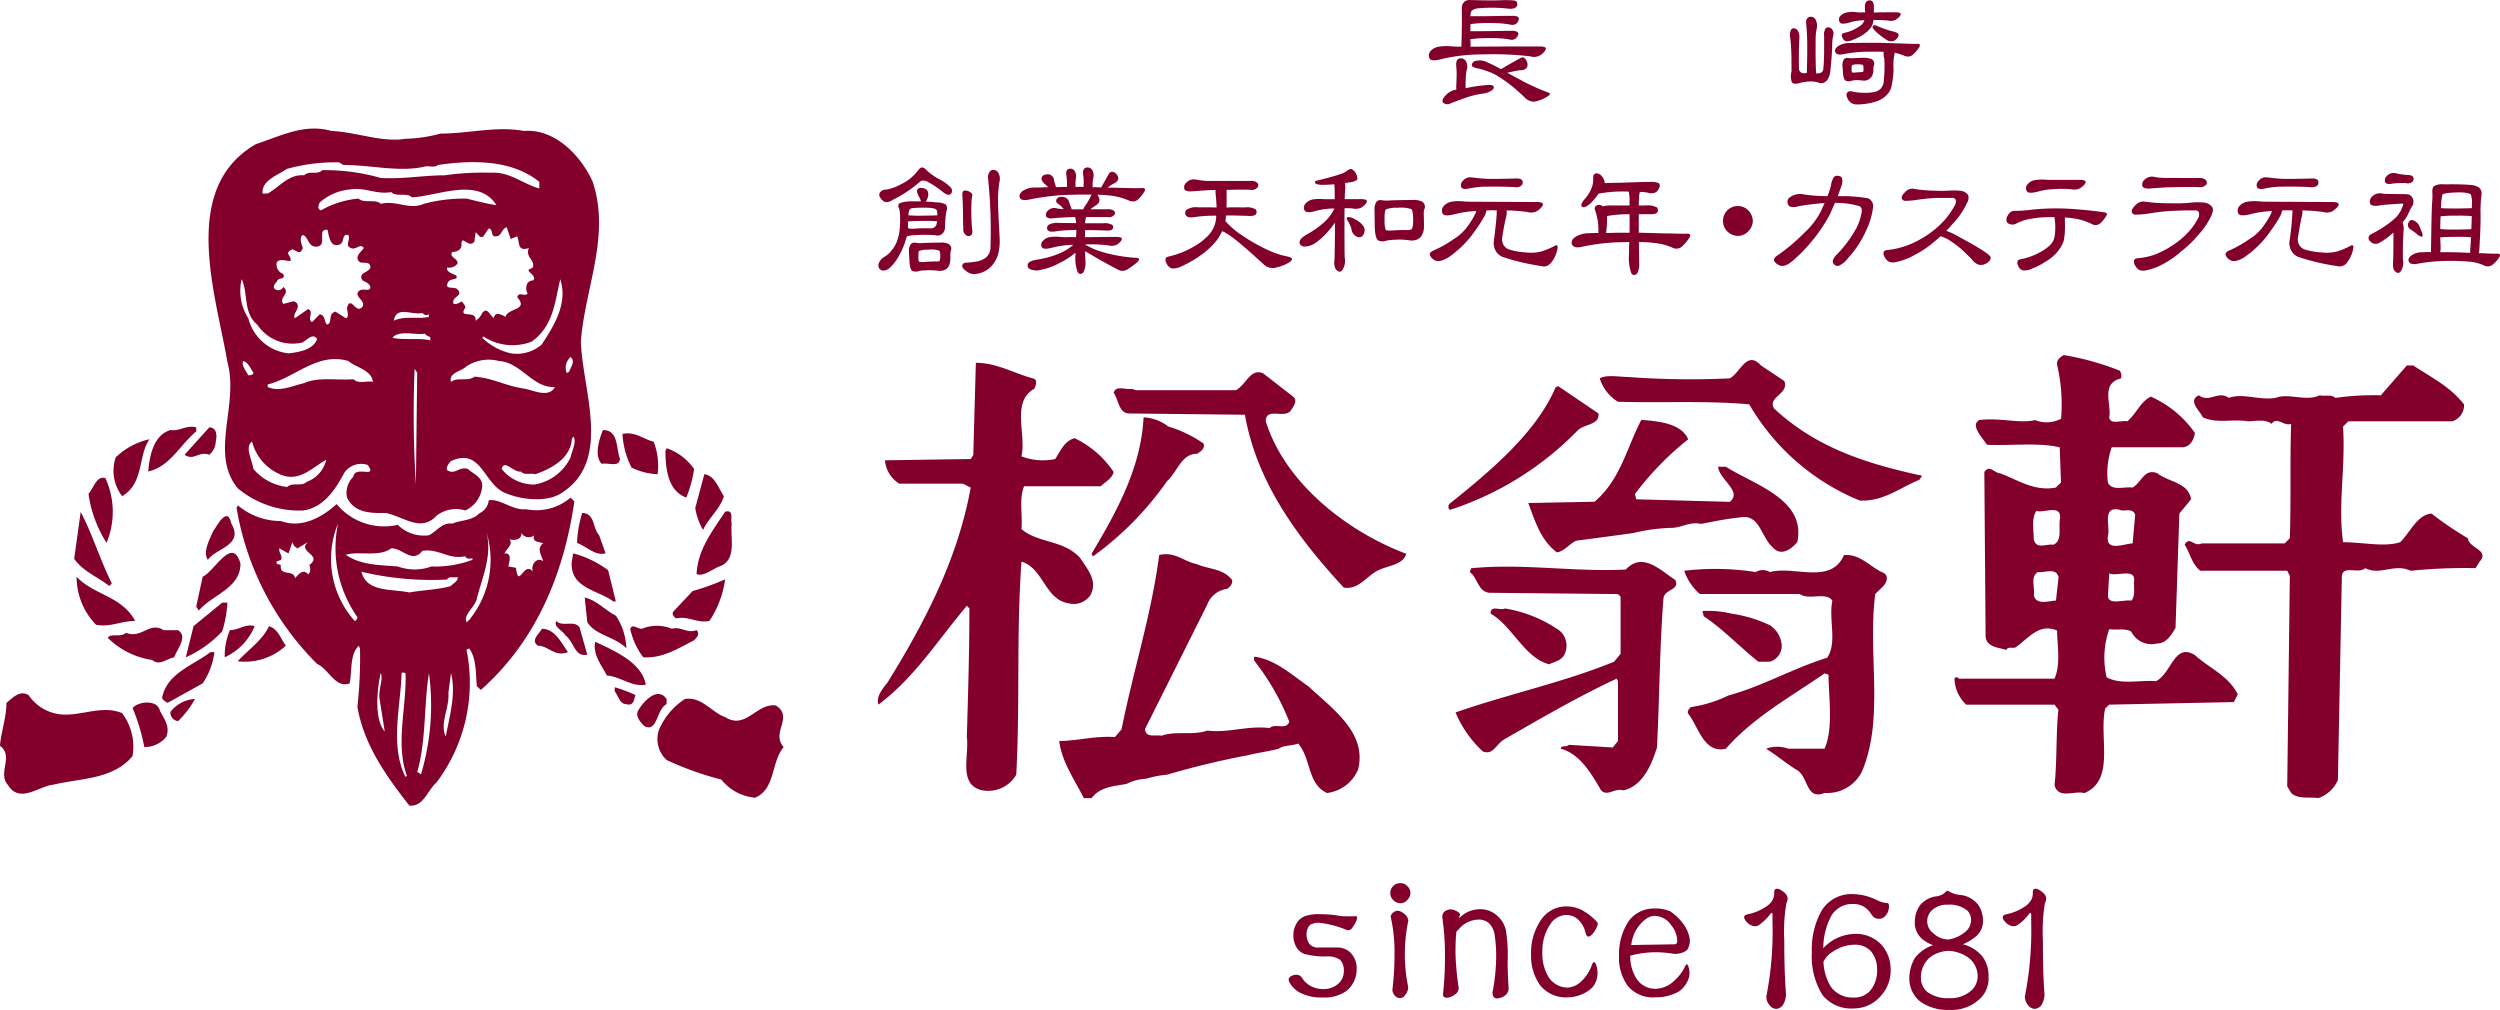
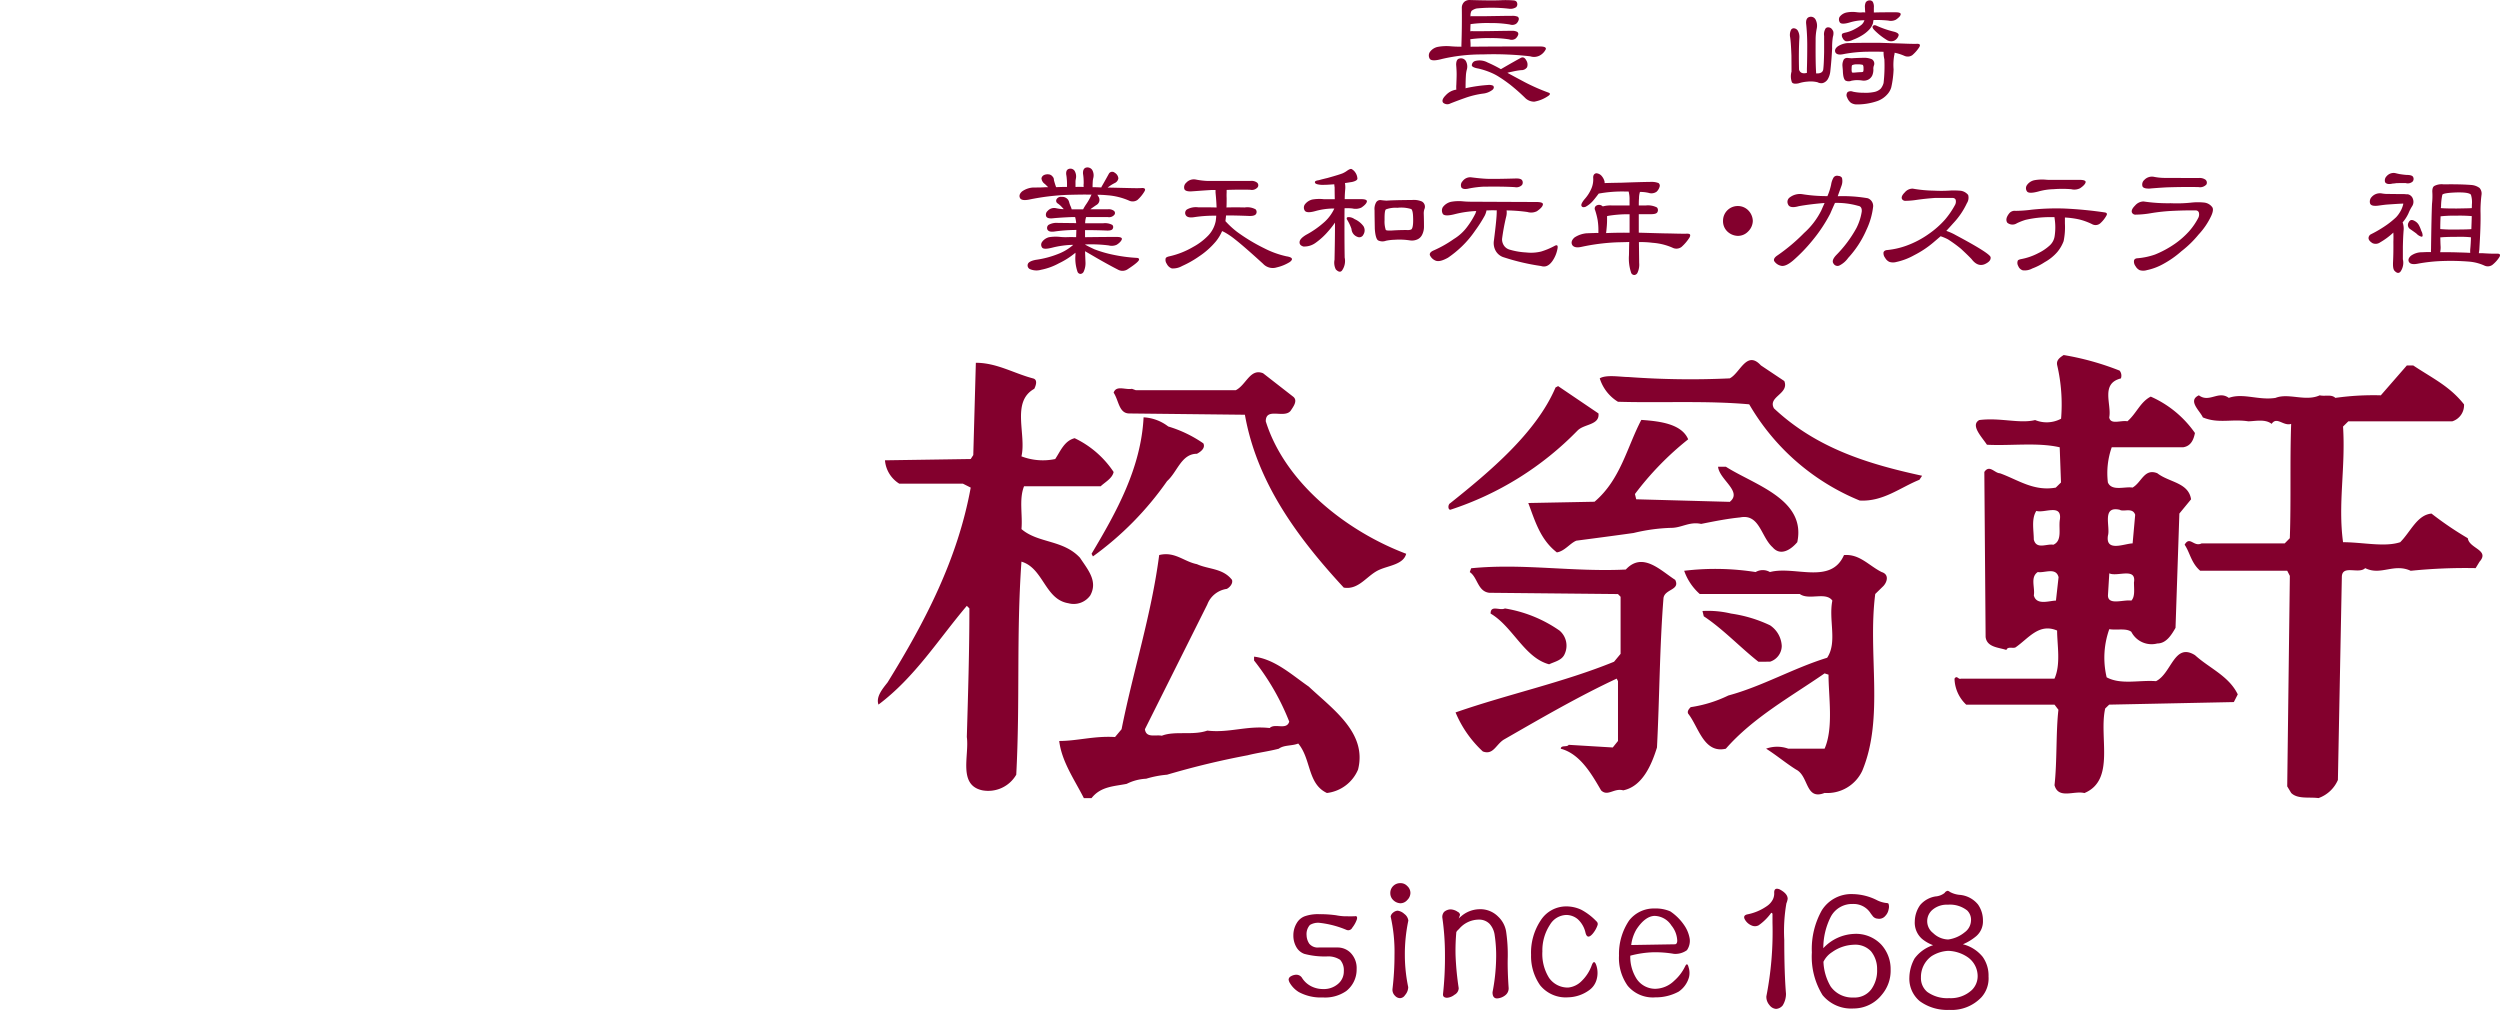
<svg xmlns="http://www.w3.org/2000/svg" width="194.898" height="78.729" viewBox="0 0 194.898 78.729">
  <g id="logo" transform="translate(-157.397 -132.496)">
-     <path id="パス_6845" data-name="パス 6845" d="M175.935,174.279A7.517,7.517,0,0,0,181,176.007c1.619-.207,2.533-1.623,3.239-2.94a1.586,1.586,0,0,1,1.824-.611c.812,1.115-1.014,0-1.115.917a1.752,1.752,0,0,0-.5,1.616c.606,1.318,2.129,1.211,3.036,1.211,1.425.31,2.739,1.523,3.955.205a2.453,2.453,0,0,1,2.229-.4,2.278,2.278,0,0,0,1.324-1.928c0-.706-.716-.914-1.122-1.317-.709-.2-1.009.506-1.614.1-.107-.2.1-.5.3-.706,2.435-1.117,2.533,1.924,4.349,2.534,1.225.5,3.248.709,4.36-.107,3.854-2.53,1.524-8,1.417-11.747.305-4.152,2.331-8.211.918-12.465-.918-2.026-2.942-4.151-5.372-3.952-2.131-.4-4.255.205-6.486.205a11.384,11.384,0,0,1-2.738.406c-1.823.3-3.74-.508-5.77-.612-2.131-.6-3.946.4-5.878,1.023-5.974,3.444-3.141,11.645-2.227,17.013C176.046,167.8,173.7,171.547,175.935,174.279Zm.406-9.929c.412.105.6.607.809.914,0,.2-.3.2-.4.2C176.543,165.062,176.238,164.759,176.341,164.35Zm4.964,9.423c-.4.4-1.109,0-1.52.4a4.023,4.023,0,0,1-2.635-1.413c-.1-.711-.7-1.724-.1-2.127a3.782,3.782,0,0,0,2.127,2.53c1.525.711,2.539-.5,3.653-1.114A2.387,2.387,0,0,1,181.305,173.772Zm3.645-8c-1.315.1-2.733-.2-3.849.306-.9.205-1.924.711-2.836.3v-.2c2.129-.508,3.85-2.537,6.284-1.83.607.511,1.824.712,1.919,1.628C185.966,165.869,185.358,166.179,184.95,165.769Zm-3.536-5.47-1.02.711c-.3-.3.707-1.011-.1-1.322l-.809.207c-.4-.508.608-.809,0-1.317a.452.452,0,0,1-.607.2c-.305-.2,0-.509.1-.609.1-.4.7-.1.5-.613a.763.763,0,0,1-.5-.91c.4-.5,1.52.409.907-.609-.1-.2.107-.3.312-.4.3.1.6.5.806-.1-.1-.306-.3-.812,0-1.014.412.1.412.91,1.015.91,1.012,0,0-1.413.911-1.313.1.4.205,1.519,1.014,1.11.3-.2.1-.807.608-.707.2.406-.309.811.2,1.014.406.205.712-.41,1.011,0-.194.3-.811.711-.3,1.11.3.107.809-.1.809.409-.1.4-1.009.4-.611,1.016.21.1.513.2.611.5,0,.508-.809-.1-1.009.508,0,.4.608.6.4,1.015-.5.7-.909-.916-1.214.095,0,.2.2.814-.1.814l-.809-.507c-.607.207-.2.812-.607,1.011-.307-.1-.1-.711-.608-.8l-.6.606C181.305,161.112,181.915,160.5,181.414,160.3Zm8.406,13.678a87.114,87.114,0,0,1-.1-9.021l.2.307Zm1.112-11.241c-.807-.2-2.122,0-2.94-.2.51-.614,1.725-.207,2.539-.314C190.73,162.534,191.031,162.327,190.932,162.737Zm-2.833-1.525c.2-1.213,1.409-.408,2.224-.606.208.2.3.2.508.1v.2C190.02,161.112,188.907,160.8,188.1,161.212Zm2.329-9.116c-1.117.507-2.133-.305-3.348,0-.4-.408-1.318,0-1.721-.408a7.086,7.086,0,0,0-2.936.915c-.307-.1-.205-.4-.1-.611a4.074,4.074,0,0,1,2.329-1.014c1.221-.2,2.028.408,3.245.205.4.409,1.215,0,1.614.409,2.031-.1,5.176-1.623,6.587.608-.7-.105-1.52-.31-2.329-.513A12.226,12.226,0,0,0,190.427,152.1Zm1.922,6.077c.205-.3.809-.1.613-.5-.305-.111-.816-.31-.709-.612a.833.833,0,0,0,.806-.3c.1-.4-.709-.506-.4-.914.5,0,.8-.3.7-.713l.1-.2c.308.1.612.5.921.1l.093-.711c.212.105.306.513.616.3l.4-.6c.4,0,.1.7.6.6.412,0,.412-.6.809-.7l.312.912.509-.21c.2.506,0,1.219.91.916-.312.711.5.916.3,1.519-.1.105-.406.105-.3.3.2.2.606.515.3.714-.509,0-.613.608-.406,1.012-.207.3-.706-.205-.8.3.91,1.014-.711.809-.921,1.52-.2-.1-.8-.506-.912.1-.3-.207-.5-.909-.9-.4a1.4,1.4,0,0,1-.518.606c.1-.912-1.413-.1-.806-1.015,0-.2-.1-.3-.3-.508a.732.732,0,0,1-.609.207c-.2-.6.817-.6.307-1.114C192.859,158.478,191.947,158.881,192.35,158.172Zm2.03,7.4c-.512.406-1.32,0-1.824.406-.205-.714.807-.818,1.211-1.219a3.164,3.164,0,0,1,2.539-.409c1.719.105,2.632,2.129,4.351,2.027-.5.916-1.719.205-2.528.1C196.8,166.281,195.794,165.671,194.379,165.571Zm7.5-1.523c.4.3,0,.812-.105,1.111-.1.1-.1.1-.207.1A1.108,1.108,0,0,1,201.876,164.048Zm.1,6.391.107-.21c.3.406-.107,1.114-.207,1.625a3.789,3.789,0,0,1-2.842,2.124,3.206,3.206,0,0,1-2.528-1.215c.2-.811.9.3,1.518.205.2.3.707.1,1.114.2C200.35,172.762,201.876,171.952,201.976,170.439Zm-2.329-7.4a2.948,2.948,0,0,1-2.432.709,4.687,4.687,0,0,1-2.226-1.21l.1-.1a4.119,4.119,0,0,0,3.745.4c1.722-1.217,1.823-3.146,2.235-4.867C201.671,159.795,200.656,161.514,199.647,163.034Zm-19.862-13.676a13.908,13.908,0,0,1,4.053-.5l.312.2c2.224,0,4.454.607,6.472.1.309,0,.711.105.916-.1,2.735-.4,5.775-.4,7.9,1.314v.515c-1.213-.314-2.327-1.325-3.743-1.222a21.533,21.533,0,0,0-3.65.2c-1.618,0-3.236.308-4.966.207a15.774,15.774,0,0,0-4.557-.608c-.406.4-1.011,0-1.42.4-1.217-.1-1.924.914-2.836,1.422h-.4C177.761,150.267,179.078,149.863,179.785,149.358Zm-3.547,8.609c.515,1.119.1,2.638,1.221,3.547a3.283,3.283,0,0,0,3.342,1.419c.4,0,.916-.907,1.315-.3-.305.811-1.315,1.01-2.231,1.112a3.637,3.637,0,0,1-3.132-2.734A3.953,3.953,0,0,1,176.238,157.968Zm-7.292,15c.105-1.219.406-2.84,1.728-3.241.8.1,1.217-.414,2.02-.209v.309C171.381,170.938,170.674,172.566,168.946,172.967Zm5.268-2.332a1.414,1.414,0,0,1-.509,1.016c-.807-.309-1.215.5-1.923,0l1.923-2.133C174.321,169.518,174.321,170.229,174.214,170.635Zm30.192-.909c1.217,0,1.009,1.417,1.313,2.225,0,.711-.906.3-1.417.406C203.7,171.749,204.107,170.439,204.406,169.727Zm2.231,2.936a6.4,6.4,0,0,1-.717-2.639c1.021-.2,1.627.415,2.432.612a5.135,5.135,0,0,1,.308,2.53A5,5,0,0,1,206.637,172.662Zm-39.716,2.224a3.244,3.244,0,0,1-.506-3.032,5.505,5.505,0,0,1,2.635-1.415C168.136,171.749,168.644,173.876,166.921,174.886Zm42.351-3.544.1-.2a4.335,4.335,0,0,1,2.133,1.619,9.5,9.5,0,0,1-.609,2.227C209.475,174.487,209.273,172.762,209.273,171.342Zm2.936,6.18a4.966,4.966,0,0,1-.613-1.722l.709-2.635c.811.1,1.115,1.114,1.523,1.721C213.527,175.9,212.616,176.614,212.208,177.523Zm-46.5,1.011a9.628,9.628,0,0,1-1.417-3.845c.4-.409.6-1.42,1.317-1.219A6.275,6.275,0,0,1,165.7,178.533Zm36.171-3.544a4.108,4.108,0,0,1-3.449.91c-1.114.107-1.921-.809-2.937-.707a1.211,1.211,0,0,1-.712,1.009c-.6.614-1.416.52-2.121.814-.81-.1-1.22.612-1.827.91a2.867,2.867,0,0,1-2.427-.811,4.8,4.8,0,0,1-4.768-1.619c-1.114,1.016-2.733,1.928-4.349,1.32a5.151,5.151,0,0,1-3.352-1.22l-.1.205a22.381,22.381,0,0,0,6.279,12.16c.914.4,1.419,1.924,2.533,1.516.205-1.014,0-2.226.709-2.933l.1.2a34.8,34.8,0,0,1-.2,4.56c.5,2.94,2.22,5.368,4.048,7.7,1.117.105,1.42-1.212,2.127-1.818a12.945,12.945,0,0,0,2.329-10.339l.205-.1c.6.809.5,2.022.6,2.94l.312.3c4.354-3.854,6.48-9.121,7.288-14.69Zm-20.366,5.27c.1.2.1.606-.1.711-.412-.511-.818.106-1.02.3-.1-.711-1.217-.1-1.108-1.012-.109-.105-.412,0-.309-.3l.309-.1c.2-.3-.209-.607-.109-.912l.707.4.312-.9a.667.667,0,0,0,.4.5l.818-.5C180.5,179.248,182.622,179.449,181.51,180.259Zm3.542,4.358a7.244,7.244,0,0,1-1.309-7.6,9.313,9.313,0,0,0,1.519,7.3C185.262,184.418,185.157,184.618,185.052,184.618Zm-.707-5.168c1.014-.309,2.637.2,3.549-.506.916,0,1.614,1.211,2.429.2,1.316-.2,2.027.714,3.344.415.1.4.806,0,.509.3a8.2,8.2,0,0,1-3.145.5,3.8,3.8,0,0,1-2.628,0C186.981,180.259,185.462,180.259,184.345,179.449Zm2.734,9.224c.205.5-.2,1.211-.1,2.022l.406,2.529C186.575,192.31,186.775,189.986,187.079,188.673Zm1.923,8.1c-1.212-2.424-.4-5.366-.3-8.1.109-.107.207,0,.3,0,.107,2.628-.807,5.467.107,8Zm1.219-.2-.3-.2c.7-2.437.509-5.276.912-7.7A18.9,18.9,0,0,1,190.221,196.569Zm1.926-2.938c-.508-1.014.3-2.229.2-3.451l.205-1.507C192.963,190.294,192.451,192.01,192.147,193.631Zm.408-11.755c-1.016.308-2.232.308-3.245.509-1.417-.3-3.345,0-3.743-1.618a23.675,23.675,0,0,0,6.686.608c.1-.3.5-.1.806-.207C193.158,181.473,192.753,181.676,192.555,181.876Zm1.516,2.543-.3.293c-.308-.606.706-1.211.809-1.92.415-1.624,1.219-3.342.714-5.164A7.384,7.384,0,0,1,194.07,184.418Zm5.673-4.463c-.5-.4-1.012.3-.807.812-.711-.912-1.112,1.417-1.322-.308l-.6-.107c.1-.4.3-1.1-.309-1.006.2-.4.706-.707.406-1.117.2.107,1.016.107.912-.5a.674.674,0,0,0,1.01.2c-.2.519.4.519.709.608C199.241,178.943,199.544,179.346,199.744,179.955Zm-36.573-.194.509-3.66c.907,1.722,1.52,3.754,2.427,5.575l-.2.2C164.994,181.168,163.878,180.767,163.171,179.761ZM211.7,180.97c.1-1.93,1.221-3.342,2.229-4.869.706-.2.4.62.508.914-.105,1.213.4,2.84-.91,3.337C212.921,180.561,212.3,181.168,211.7,180.97Zm-7.093-1.624c-.807.21-1.42-.5-2.224-.812a8.847,8.847,0,0,1,.4-2.332c1.014,0,.811,1.222,1.32,1.724Zm-30.6-1.718c.308-.406,1.115-2.032,1.42-.612,1.012,1.717-1.219,1.927-1.824,2.84C173.2,179.248,173.7,178.336,174.013,177.628Zm-1.115,6.178-.2-.305.506-2.332c.914-.4,2.332-3.242,2.945-1.014C176.145,182.084,173.909,182.587,172.9,183.805Zm29.185-4.46a7.867,7.867,0,0,1,2.73,1.319l.6,2.43h-.2c-1.217-.911-3.339-1.011-3.239-3.04Zm-34.149,5.272c-1.119,0-1.926.509-3.041.3a5.387,5.387,0,0,1-1.52-3.749C164.689,182.587,166.921,182.688,167.934,184.618Zm42.148-.2c-.2-.21-.3-.312-.2-.517l1.514-1.613a19.665,19.665,0,0,0,2.537-.914,7.843,7.843,0,0,1-1.22,3.242C211.7,184.812,211.093,184.208,210.081,184.418Zm-3.852,2.323c-.909-.909-2.429-1.01-3.042-2.03l-.2-1.92c.91.2,1.623,1.014,2.43,1.416A4.945,4.945,0,0,1,206.229,186.741Zm-31.1-3.551a8.938,8.938,0,0,1-.406,2.238,8.735,8.735,0,0,1-2.832,2.02l.6-2.428,2.232-1.83Zm27.456,1.937.6,2.124c-1.012.2-1.012-1.015-1.721-1.519-.2-.4-.912-.6-.706-1.114C201.263,185.127,202.175,184.514,202.583,185.127Zm-27.662,2.321a4.983,4.983,0,0,1,.408-2.12c.717,0,1.214-.517,1.924-.308A4.562,4.562,0,0,1,174.921,187.448Zm4.761-.9a4.7,4.7,0,0,1-3.747,1.211c.818-.91,1.927-1.623,2.43-2.734C179.078,185.226,179.287,186.033,179.682,186.544Zm32.018-1.215c.3.3,0,.6-.2.8-1.217.609-2.434,1.419-3.954,1.317a5.623,5.623,0,0,1-1.014-2.223c.2-.414.509,0,.911,0a3.054,3.054,0,0,1,2.334,0C210.488,185.02,210.988,185.626,211.7,185.328Zm-42.448,2.324a6.2,6.2,0,0,1-3.445-1.719c.2-.4,1.007,0,1.417-.4,1.217.5,1.827-.911,2.937-.2h1.117c.81.5-.1,1.516-.305,2.12C170.362,187.551,169.862,188.158,169.252,187.652Zm32.419-.609c-1.015.406-1.519-.5-2.334-.5-.606-.412.1-.917.31-1.318C200.656,185.226,201.168,186.336,201.671,187.043Zm3.04,1.826c-.409-.809-1.114-1.618-.911-2.633,1.519.712,3.644,1.623,3.944,3.344C206.637,189.781,205.826,188.969,204.711,188.869Zm-30.905-1.826h.308a5.527,5.527,0,0,1-.914,2.434L170.467,191c-.209-.1-.506-.3-.408-.5C170.467,188.673,172.49,188.06,173.806,187.043Zm31.514,2.738a11.148,11.148,0,0,1,1.622.608c-.1.2-.1.912-.712.709-.51,0-.606-.606-.909-1.011Zm-38.4,2.024a4.315,4.315,0,0,1,.811,3.346c-1.519,1.824-4.052,1.717-6.184,2.227-1.111.1-2.632,1.524-3.544,0-.809-.909.5-2.227-.607-3.034.1-1.119.506-2.232.506-3.348.506-.4,1.014-1.01,1.724-.607a3.443,3.443,0,0,0,2.94,1.523C163.983,191.912,165.5,191.2,166.921,191.805Zm40.726,1.019c-.408-.4-.706-.814-.506-1.211.406-.716,1.519-1.931,2.227-.917v.4C208.563,191.506,208.661,193.328,207.647,192.824ZM172.6,190.7a7.387,7.387,0,0,1-1.318,1.726.671.671,0,0,1-.6-.717A2.587,2.587,0,0,1,172.6,190.7Zm45.893,3.747c-1.014,1.219-.608,3.242-2.227,3.95a3.8,3.8,0,0,1-2.637-1.416,24.307,24.307,0,0,1-4.257-1.52,2.212,2.212,0,0,1-.609-2.334,5.332,5.332,0,0,1,2.033-2.427c1.315-.2,2.026,1.009,3.137,1.417,1.623,1.01,2.432-1.116,3.952-.911C219.3,192.112,217.475,193.328,218.489,194.442Zm-48.627-2.829c.3.6.812,1.211.5,2.019a2.145,2.145,0,0,1-1.718.811,15.482,15.482,0,0,0-.912-3.04C168.136,190.9,169.657,190.7,169.862,191.613Z" transform="translate(0 -3.712)" fill="#83002d" />
    <g id="グループ_1881" data-name="グループ 1881" transform="translate(225.837 132.496)">
      <path id="パス_6846" data-name="パス 6846" d="M353.86,193.82c-1.621-1.012-1.819,1.42-3.04,2.026-1.314-.1-2.734.3-3.848-.3a6.623,6.623,0,0,1,.205-3.754c.6.1,1.308-.1,1.717.205a1.774,1.774,0,0,0,2.03.91c.709,0,1.117-.7,1.417-1.217l.3-8.912.912-1.11c-.2-1.317-1.722-1.317-2.633-2.033-1.02-.4-1.217.717-1.93,1.119-.606-.1-1.622.306-1.922-.4a6.088,6.088,0,0,1,.3-2.743h5.575c.609-.094.813-.609.912-1.111a8.245,8.245,0,0,0-3.445-2.837c-.809.406-1.114,1.315-1.819,1.923-.509-.1-1.322.3-1.418-.305.2-1.014-.7-2.632.909-3.036a.625.625,0,0,0-.1-.609,21.431,21.431,0,0,0-4.362-1.215c-.3.2-.6.4-.5.812a13.566,13.566,0,0,1,.3,4.152,2.373,2.373,0,0,1-2.024.105c-1.214.3-2.737-.209-4.357,0-.712.4.2,1.315.6,1.924,1.828.1,3.954-.2,5.673.2l.1,2.743-.407.4c-1.724.306-2.94-.608-4.354-1.119-.405,0-.813-.707-1.215-.1l.1,12.864c.1.809,1.016.809,1.62,1.012.1-.3.507-.1.709-.2,1.017-.7,1.827-1.919,3.245-1.314,0,1.111.3,2.633-.205,3.75h-7.294c-.2.1-.3-.3-.5,0a2.889,2.889,0,0,0,.91,2.026h6.886l.305.4c-.2,1.728-.1,4.059-.305,5.88.305,1.114,1.524.406,2.331.613,2.434-1.016,1.114-4.362,1.621-6.593l.309-.3,9.719-.2.306-.6C356.5,195.44,354.974,194.834,353.86,193.82Zm-4.965-4.253c-.609-.1-1.822.4-1.822-.408l.105-1.721c.6.3,2.124-.5,1.924.707C349.1,188.654,349.2,189.263,348.895,189.567Zm-1.822-5.069c.2-.707-.506-2.33.912-2.015.3.194,1.01-.212,1.211.392l-.2,2.232C348.389,185.108,346.869,185.816,347.072,184.5Zm-4.054,5.069c-.506,0-1.523.4-1.724-.408.107-.606-.3-1.417.309-1.821.506.1,1.416-.4,1.619.4Zm.3-6.284c-.1.706.207,1.618-.507,1.928-.5-.1-1.319.4-1.52-.408,0-.709-.205-1.619.2-2.231C342.108,182.777,343.529,181.965,343.321,183.283Zm-22.287-8.708c3.344,3.137,7.394,4.352,11.552,5.257l-.209.314c-1.511.608-2.831,1.721-4.657,1.618a17.712,17.712,0,0,1-8.611-7.5c-3.337-.3-6.891-.1-10.234-.2a3.284,3.284,0,0,1-1.419-1.824c.506-.312,1.624-.105,2.232-.105a65.947,65.947,0,0,0,7.9.105c.809-.4,1.318-2.231,2.43-1.012l1.824,1.219C322.251,173.456,320.529,173.66,321.035,174.575Zm-55.013,15.194c-1.828-.3-1.932-2.734-3.649-3.241-.405,5.78-.1,10.838-.405,16.61a2.524,2.524,0,0,1-2.638,1.219c-1.926-.406-1.011-2.733-1.215-4.155.1-3.442.2-6.687.2-10.029l-.2-.2c-2.231,2.634-4.052,5.573-6.888,7.7-.207-.606.3-1.21.711-1.732,2.937-4.75,5.467-9.616,6.48-15.185l-.608-.307h-4.962a2.371,2.371,0,0,1-1.115-1.821l6.685-.1.2-.309.2-7.194c1.627,0,2.94.816,4.46,1.219.4.1.2.6.095.809-1.819,1.016-.6,3.546-1,5.267a4.669,4.669,0,0,0,2.632.209c.408-.612.709-1.42,1.516-1.625a7.538,7.538,0,0,1,3.038,2.635c-.1.506-.706.814-1.009,1.115h-5.975c-.4,1.016-.1,2.224-.2,3.337,1.308,1.119,3.241.814,4.563,2.235.6.914,1.417,1.821.8,2.936A1.581,1.581,0,0,1,266.022,189.769Zm110.026-3.241-.308.506a42.134,42.134,0,0,0-5.062.207c-1.319-.609-2.331.4-3.547-.207-.508.5-1.821-.309-1.821.709L365,203.548a2.586,2.586,0,0,1-1.514,1.414c-.706-.1-1.625.1-2.127-.4l-.31-.515.205-16.409-.205-.4h-6.785c-.706-.609-.8-1.425-1.213-2.03.408-.713.711.2,1.318-.1h6.482l.4-.408c.105-2.936,0-5.972.105-8.912-.608.2-1.115-.609-1.522,0-.506-.406-1.319-.2-1.824-.2-1.313-.2-2.329.2-3.54-.305-.209-.5-1.219-1.309-.306-1.721.809.609,1.518-.4,2.332.2,1.108-.405,2.327.21,3.642,0,1.016-.405,2.329.308,3.446-.2.406.1.91-.1,1.215.2a21.118,21.118,0,0,1,3.547-.2l2.028-2.327h.5c1.522,1.012,2.836,1.613,3.959,3.034a1.318,1.318,0,0,1-.911,1.319h-8.109l-.412.408c.206,3.242-.408,5.974,0,9.017,1.524,0,3.241.4,4.456,0,.814-.814,1.322-2.133,2.441-2.231a26.105,26.105,0,0,0,2.831,1.922C375.235,185.513,376.853,185.612,376.047,186.528Zm-83.682-.613c-.2.811-1.313.914-2.032,1.222-1,.4-1.613,1.618-2.833,1.416-3.75-4.055-6.79-8.306-7.708-13.477l-9.011-.1c-.814,0-.814-1.006-1.222-1.622.207-.6.912-.2,1.425-.3l.3.107h7.8c.81-.408,1.119-1.73,2.127-1.319l2.339,1.821c.4.309,0,.807-.2,1.114-.509.608-1.931-.306-1.931.809C282.937,180.447,287.8,184.194,292.365,185.915Zm13.373-9.621a24.384,24.384,0,0,1-9.929,6.189c-.2,0-.2-.415,0-.518,3.038-2.429,6.689-5.468,8.2-9.013l.2-.109,3.148,2.132C307.458,175.888,306.243,175.788,305.739,176.294Zm-33.846-1.016a3.432,3.432,0,0,1,1.924.713,9.616,9.616,0,0,1,2.737,1.317c.2.4-.3.709-.5.811-1.217,0-1.524,1.418-2.327,2.129a24.573,24.573,0,0,1-5.781,5.873l-.107-.205C269.765,182.678,271.693,179.234,271.892,175.278Zm38.306,5.976.1.413,7.293.2c1.014-.807-.811-1.721-.912-2.738h.609c2.227,1.42,6.278,2.539,5.567,5.88-.506.6-1.311,1.111-1.922.4-.912-.814-1.011-2.633-2.534-2.329-1.01.1-2.03.305-3.04.506-.911-.2-1.519.308-2.334.308a14.05,14.05,0,0,0-2.931.4c-1.42.2-2.937.4-4.465.6-.5.206-.907.816-1.515.914-1.317-1.012-1.726-2.532-2.229-3.85l5.165-.1c2.03-1.721,2.53-4.258,3.647-6.38,1.42.1,3.142.3,3.653,1.513A23.382,23.382,0,0,0,310.2,181.254ZM288.611,202.74a3.019,3.019,0,0,1-2.426,1.824c-1.527-.713-1.215-2.637-2.236-3.856-.5.2-1.11.1-1.516.405-.816.21-1.624.308-2.435.511a63.912,63.912,0,0,0-6.275,1.514,7.8,7.8,0,0,0-1.628.314,3.737,3.737,0,0,0-1.52.4c-1.015.2-2.024.2-2.74,1.111h-.6c-.713-1.414-1.723-2.832-1.921-4.454,1.413,0,2.732-.408,4.352-.307l.51-.608c.906-4.555,2.325-8.911,2.932-13.58,1.219-.3,1.928.513,2.942.711.9.412,2.024.309,2.733,1.222.1.3-.2.606-.406.706a1.912,1.912,0,0,0-1.519,1.217l-4.863,9.724c.1.708.811.406,1.319.506,1.014-.4,2.435,0,3.544-.4,1.724.2,3.037-.4,4.865-.2.408-.406,1.319.2,1.524-.5a18.721,18.721,0,0,0-2.742-4.766v-.3c1.627.2,2.945,1.423,4.262,2.334C286.693,198.071,289.328,199.894,288.611,202.74Zm40.936-14.291-.615.6c-.6,4.66.714,9.628-1.009,13.777a3.014,3.014,0,0,1-2.94,1.734c-1.516.6-1.214-1.319-2.226-1.824-.811-.51-1.523-1.116-2.334-1.627a2.543,2.543,0,0,1,1.727,0h2.833c.707-1.618.306-4.048.306-5.77l-.306-.1c-2.635,1.824-5.572,3.44-7.7,5.873-1.725.4-2.129-1.725-2.937-2.734-.1-.207.1-.408.2-.507a10.021,10.021,0,0,0,2.936-.909c2.629-.709,5.067-2.129,7.7-2.941.809-1.214.1-2.937.406-4.455-.506-.716-1.826,0-2.537-.514h-7.8a4.339,4.339,0,0,1-1.215-1.812,20.284,20.284,0,0,1,5.571.1,1.1,1.1,0,0,1,1.114,0c1.921-.509,4.755,1.012,5.774-1.324,1.216-.1,1.923.814,2.937,1.324C330.052,187.533,329.849,188.146,329.548,188.449Zm-16.211-.5c.406.807-.813.706-.912,1.417-.305,3.844-.305,7.7-.508,11.65-.41,1.314-1.117,3.034-2.634,3.342-.711-.2-1.211.51-1.724,0-.712-1.219-1.616-2.84-3.14-3.244,0-.305.508-.1.613-.305l3.437.207.408-.506v-4.663l-.1-.2c-3.039,1.42-5.979,3.137-8.814,4.763-.614.4-.818,1.217-1.623.916a8.723,8.723,0,0,1-2.126-3.043c4.052-1.413,8.413-2.341,12.356-3.952l.51-.615v-4.45l-.205-.21-10.029-.1c-.909-.1-.909-1.208-1.523-1.612l.107-.3c4.052-.4,7.9.3,12.057.1C310.8,185.717,312.219,187.241,313.336,187.948Zm-14.391,2.628c0-.706.717-.2,1.117-.4a10.367,10.367,0,0,1,4.251,1.722,1.54,1.54,0,0,1,.41,1.819c-.205.512-.814.615-1.215.814C301.582,194.022,300.675,191.592,298.945,190.576Zm20.878,3.753c-1.424-1.119-2.742-2.537-4.26-3.542l-.1-.412a7.754,7.754,0,0,1,2.229.2,10.569,10.569,0,0,1,3.039.916,2.049,2.049,0,0,1,.912,1.619,1.311,1.311,0,0,1-.912,1.217Z" transform="translate(-251.179 -142.743)" fill="#83002d" />
      <g id="グループ_1878" data-name="グループ 1878" transform="translate(0.034 13.051)">
-         <path id="パス_6847" data-name="パス 6847" d="M253.471,155.756a.835.835,0,0,0-.1.247,5.611,5.611,0,0,1-.506,1.206,3.526,3.526,0,0,1-.8,1.046.839.839,0,0,1-.433.171.389.389,0,0,1-.392-.307.484.484,0,0,1,.066-.354.923.923,0,0,1,.4-.415,1.779,1.779,0,0,0,.539-.49,2.294,2.294,0,0,0,.458-.793,3.658,3.658,0,0,0,.2-1.033,8.013,8.013,0,0,0,.018-.859,2.465,2.465,0,0,0-.079-.606.3.3,0,0,1-.048-.274.246.246,0,0,1,.184-.155,3.006,3.006,0,0,1,1-.111c.2-.007.379-.007.566,0a1.162,1.162,0,0,0-.162-.39c-.142-.261-.173-.447-.1-.555s.251-.139.517-.067c.242.063.345.255.315.59a1.733,1.733,0,0,1-.177.422c-.007,0-.007.007-.007.015.264.01.523.03.766.062a1.691,1.691,0,0,1,.807.173.618.618,0,0,1,.023.547,8,8,0,0,0-.105,1.306.67.67,0,0,1-.21.419.521.521,0,0,1-.515.121c-.1-.011-.32-.025-.645-.034a12.474,12.474,0,0,0-1.32.055A1.05,1.05,0,0,0,253.471,155.756Zm-1.716-2.676a.85.85,0,0,1-.352-.3.368.368,0,0,1-.05-.445.6.6,0,0,1,.52-.228,3.762,3.762,0,0,0,1.132-.42,3.558,3.558,0,0,0,1.3-1.048c.116-.172.23-.255.342-.255a.488.488,0,0,1,.3.177,4.751,4.751,0,0,0,1,.73,3.033,3.033,0,0,1,.928.661.4.4,0,0,1,.053.433.279.279,0,0,1-.3.125,1.27,1.27,0,0,1-.393-.23,7.372,7.372,0,0,0-1.206-.8c-.268-.109-.467-.095-.606.058a9.777,9.777,0,0,1-2.081,1.376A.832.832,0,0,1,251.756,153.08Zm1.78,1.518v.4a.129.129,0,0,0,.089.151,1.88,1.88,0,0,0,.323.012,12.946,12.946,0,0,1,1.331-.032.457.457,0,0,0,.474-.276,1.311,1.311,0,0,0,.052-.271,9.582,9.582,0,0,0-1.071-.028C254.093,154.557,253.7,154.575,253.535,154.6Zm1.2-.456c.559-.007.925-.015,1.1-.027-.015-.114-.023-.228-.032-.333-.021-.15-.23-.23-.625-.253a9.7,9.7,0,0,0-1.273.023.3.3,0,0,0-.29.23,1.762,1.762,0,0,0-.044.333A10.752,10.752,0,0,0,254.733,154.142Zm-.339,4.317a.686.686,0,0,1-.531-.014c-.125-.093-.2-.369-.217-.83-.018-.274-.029-.5-.032-.671a.818.818,0,0,1,.128-.558.382.382,0,0,1,.3-.144c.153.025.285.037.4.048.274-.023.8-.039,1.593-.048a1.29,1.29,0,0,1,.663.105.418.418,0,0,1,.173.538.892.892,0,0,0-.032.326v.3a1.741,1.741,0,0,1-.1.522.706.706,0,0,1-.308.323.984.984,0,0,1-.574.084,4.179,4.179,0,0,0-.932-.032A2.3,2.3,0,0,0,254.394,158.459Zm1.366-.75a.531.531,0,0,0,.207-.014c.069-.043.09-.2.083-.485a.623.623,0,0,0-.074-.34,2.01,2.01,0,0,0-.876-.074,1.9,1.9,0,0,0-.706.1c-.036.027-.05.175-.045.43a.956.956,0,0,0,.037.386c.047.043.148.052.324.047C255.132,157.728,255.481,157.709,255.761,157.709Zm4.264-7.105a.459.459,0,0,1,.508.13.9.9,0,0,1,.142.733,8.708,8.708,0,0,0-.121,1.377c0,.5.042,1.527.132,3.085A4.438,4.438,0,0,1,260.6,157a2.266,2.266,0,0,1-.659,1.178,1.965,1.965,0,0,1-1.135.513.99.99,0,0,1-.718-.215c-.225-.161-.335-.305-.32-.436.012-.157.14-.232.363-.236a4.726,4.726,0,0,0,.57-.062,1.793,1.793,0,0,0,.857-.289,1.081,1.081,0,0,0,.406-.695,40.209,40.209,0,0,0-.18-5.495A.691.691,0,0,1,260.025,150.6Zm-2.062,1.579a.728.728,0,0,1,.5.185.227.227,0,0,1,.077.258,2.514,2.514,0,0,0-.052.544c-.011.185-.023.482-.011.906a9.565,9.565,0,0,0,.055,1.028c.037.3.028.472-.037.528-.205.176-.4.134-.579-.132a.523.523,0,0,1-.066-.339c-.007-.085-.02-.4-.023-.942-.005-.731-.023-1.281-.053-1.657C257.764,152.314,257.822,152.189,257.963,152.182Z" transform="translate(-251.225 -150.381)" fill="#83002d" />
        <path id="パス_6848" data-name="パス 6848" d="M266.354,152.781c-.094-.174-.048-.35.158-.534a1.672,1.672,0,0,1,.852-.3c.1,0,.319,0,.652-.007.166-.007.346-.02.525-.02-.087-.08-.171-.171-.26-.251a.6.6,0,0,1-.262-.435.353.353,0,0,1,.2-.26.656.656,0,0,1,.337-.055.424.424,0,0,1,.324.169.361.361,0,0,1,.109.274c.044.173.1.358.171.558.282-.012.563-.02.85-.02v-.279c0-.132-.009-.258-.02-.361a2.622,2.622,0,0,0-.043-.332c-.021-.255.054-.393.225-.438a.394.394,0,0,1,.426.151.855.855,0,0,1,.1.633c-.009.053-.018.1-.026.164v.463c.21-.005.428-.005.639,0a1.055,1.055,0,0,1,0-.279c0-.155-.005-.283-.012-.393s-.021-.234-.041-.351c-.017-.278.068-.442.246-.487a.45.45,0,0,1,.469.182.86.86,0,0,1,.075.674c-.007.064-.022.107-.026.162-.014.21-.019.36-.019.452v.059c.235,0,.463.014.684.021a.162.162,0,0,1,.032-.08c.315-.55.5-.885.561-1a.3.3,0,0,1,.456-.063.565.565,0,0,1,.278.433.483.483,0,0,1-.278.365,2.964,2.964,0,0,0-.4.237c-.068.048-.121.089-.164.117.645.014,1.144.027,1.493.034.558.015.962.023,1.21,0,.217,0,.279.1.166.278a2.768,2.768,0,0,1-.545.658.655.655,0,0,1-.64.052,5.182,5.182,0,0,0-1.728-.424c-.242-.023-.5-.036-.757-.036a.7.7,0,0,1,.085.134.454.454,0,0,1-.114.638c-.134.084-.282.19-.469.323-.014.014-.03.026-.037.036H273.2a.655.655,0,0,1,.451.11.217.217,0,0,1,.057.31.524.524,0,0,1-.519.187H271.5a1.556,1.556,0,0,0-.075.485c.466-.005.938-.005,1.394,0a1.2,1.2,0,0,1,.723.127.241.241,0,0,1,.039.285c-.039.109-.18.157-.427.157-.636-.028-1.212-.037-1.738-.037v.552c.79-.009,1.607-.02,2.455-.02.305,0,.44.062.415.176s-.157.277-.4.433a.932.932,0,0,1-.625.053,10.949,10.949,0,0,0-1.844-.075v.009c.173.105.412.217.713.361a9.167,9.167,0,0,0,1.452.426,12.02,12.02,0,0,0,1.871.25c.13.009.182.055.174.14-.014.115-.3.362-.869.733a.723.723,0,0,1-.727.069c-.383-.194-.98-.513-1.78-.976-.36-.212-.633-.367-.834-.486.011.274.02.563.034.874a1.578,1.578,0,0,1-.143.725.3.3,0,0,1-.24.171.257.257,0,0,1-.246-.19,3.2,3.2,0,0,1-.153-1.283v-.171h-.011a6.075,6.075,0,0,1-1.271.812,4.816,4.816,0,0,1-1.4.51,1.277,1.277,0,0,1-.887-.061.319.319,0,0,1-.131-.415c.063-.132.274-.237.614-.3a7.463,7.463,0,0,0,1.869-.512,3.829,3.829,0,0,0,1.046-.657,7.2,7.2,0,0,0-1.627.217c-.444.115-.707.115-.8,0a.374.374,0,0,1-.009-.436.954.954,0,0,1,.538-.374,3.205,3.205,0,0,1,.813-.031,4.206,4.206,0,0,0,.55.027c.235-.009.49-.009.758,0,.007-.2.014-.387.018-.563a12.628,12.628,0,0,0-1.63.111c-.333.058-.543.021-.627-.143a.308.308,0,0,1,.084-.361,1.264,1.264,0,0,1,.76-.153c.458,0,.925.009,1.4.014a2.83,2.83,0,0,0-.082-.472h-.26c-.687.028-1.194.064-1.529.1-.26.016-.424-.034-.474-.171a.382.382,0,0,1,.119-.408.675.675,0,0,1,.644-.215,3.259,3.259,0,0,0,.613.077c-.061-.074-.132-.141-.2-.217a1.7,1.7,0,0,0-.272-.228.242.242,0,0,1-.082-.34.388.388,0,0,1,.392-.173.576.576,0,0,1,.5.223.762.762,0,0,1,.082.188,2.249,2.249,0,0,0,.091.274,1.57,1.57,0,0,1,.107.287h.891a3.777,3.777,0,0,1,.262-.433,4.113,4.113,0,0,0,.335-.59.247.247,0,0,1,.072-.121c-.59-.018-1.216,0-1.878.015a18.188,18.188,0,0,0-3.015.371C266.673,152.959,266.446,152.925,266.354,152.781Z" transform="translate(-255.301 -150.379)" fill="#83002d" />
        <path id="パス_6849" data-name="パス 6849" d="M286.494,155.773c-.066-.032-.134-.066-.18-.084a3.391,3.391,0,0,1-.474.791,6.1,6.1,0,0,1-1.326,1.185,7.893,7.893,0,0,1-1.32.747,1.431,1.431,0,0,1-.8.187.685.685,0,0,1-.393-.358.517.517,0,0,1-.084-.435c.026-.066.135-.121.312-.156a6.434,6.434,0,0,0,1.824-.724,4.85,4.85,0,0,0,1.188-.9,2.271,2.271,0,0,0,.574-1.109,3.488,3.488,0,0,0,.041-.429,10.594,10.594,0,0,0-1.665.107c-.386.068-.627.018-.72-.167a.334.334,0,0,1,.1-.423,1.42,1.42,0,0,1,.873-.171c.485,0,.962,0,1.44.016-.011-.35-.041-.741-.082-1.167v-.2h-.28c-.711.042-1.244.087-1.6.109-.317.014-.5-.048-.549-.18a.467.467,0,0,1,.141-.49.8.8,0,0,1,.752-.252,5.847,5.847,0,0,0,.948.111H288.5a.72.72,0,0,1,.533.123.272.272,0,0,1,.059.36.586.586,0,0,1-.6.2c-.671-.011-1.281-.006-1.824.016v.2c-.007.142-.007.3,0,.425,0,.271,0,.517-.014.741.492-.012.969-.012,1.424,0a1.323,1.323,0,0,1,.848.147.3.3,0,0,1,.051.328c-.051.128-.217.19-.506.19-.67-.028-1.288-.043-1.848-.043-.016.169-.035.315-.05.444.007.018.032.027.05.055a6.755,6.755,0,0,0,.848.776,13.941,13.941,0,0,0,2.133,1.288,7.112,7.112,0,0,0,1.717.622c.471.074.563.22.278.442a3.361,3.361,0,0,1-1.026.424,1.025,1.025,0,0,1-1.064-.282c-1.006-.916-1.733-1.551-2.191-1.906A5.6,5.6,0,0,0,286.494,155.773Z" transform="translate(-259.514 -150.724)" fill="#83002d" />
        <path id="パス_6850" data-name="パス 6850" d="M298.934,153.628h-.116a5.489,5.489,0,0,0-1.308.185c-.466.137-.753.137-.868,0a.439.439,0,0,1-.018-.486,1.03,1.03,0,0,1,.595-.4,3.312,3.312,0,0,1,.887-.026c.075,0,.2,0,.353,0h.509c-.009-.458-.011-.763-.011-.921a1.568,1.568,0,0,1-.025-.239c-.294.018-.561.041-.782.041a1.827,1.827,0,0,1-.456-.026c-.208-.036-.3-.107-.269-.211.019-.064.126-.1.317-.128.2-.061.419-.112.656-.168.67-.187,1.065-.312,1.2-.371a2.09,2.09,0,0,0,.255-.142c.212-.155.356-.221.43-.182a.8.8,0,0,1,.279.255.918.918,0,0,1,.171.5c-.014.1-.15.189-.422.251-.191.027-.374.063-.551.084a1.833,1.833,0,0,1,.025.46c-.025.246-.039.512-.042.793H301c.342,0,.5.066.469.2s-.171.287-.429.46a1.067,1.067,0,0,1-.69.069,3.887,3.887,0,0,0-.62-.018c-.007.492-.007,1.022-.007,1.591,0,1.1.01,1.859.017,2.251a1.283,1.283,0,0,1-.21,1.015c-.117.145-.28.115-.481-.089a1.155,1.155,0,0,1-.1-.75c.02-.953.036-1.926.036-2.9a6.421,6.421,0,0,1-.525.672,5.472,5.472,0,0,1-1.014.925,1.482,1.482,0,0,1-.928.267c-.215-.066-.313-.184-.293-.362s.183-.349.507-.547a7.258,7.258,0,0,0,1.465-1.033A3.268,3.268,0,0,0,298.934,153.628ZM301.2,155a.62.62,0,0,1,0,.661.348.348,0,0,1-.46.18.7.7,0,0,1-.469-.622,3.592,3.592,0,0,0-.339-.718c-.055-.1-.042-.171.052-.2a.786.786,0,0,1,.52.15A1.74,1.74,0,0,1,301.2,155Zm1.009-1.876a.372.372,0,0,1,.335-.153c.174.026.33.034.454.045.339-.027,1.007-.045,2-.052a1.608,1.608,0,0,1,.753.114.462.462,0,0,1,.2.608,1.086,1.086,0,0,0-.045.379c.009.246.016.571.016.994a1.373,1.373,0,0,1-.134.593.758.758,0,0,1-.34.365,1.035,1.035,0,0,1-.633.095,5.377,5.377,0,0,0-1.19-.047,3.741,3.741,0,0,0-.666.077.768.768,0,0,1-.616-.03c-.132-.088-.225-.406-.255-.923-.009-.574-.019-1.057-.019-1.425A1.027,1.027,0,0,1,302.207,153.124Zm2.451,2.184a.65.65,0,0,0,.264-.043c.117-.074.171-.377.151-.922-.007-.374-.056-.593-.142-.67a2.643,2.643,0,0,0-1.09-.1,2.131,2.131,0,0,0-.886.123c-.082.061-.114.333-.107.834a2.1,2.1,0,0,0,.094.768c.05.045.185.055.414.048C303.873,155.313,304.3,155.3,304.658,155.308Z" transform="translate(-263.384 -150.424)" fill="#83002d" />
        <path id="パス_6851" data-name="パス 6851" d="M318.951,153.564c-.021.146-.178.315-.465.513a1.009,1.009,0,0,1-.741.061,12.833,12.833,0,0,0-1.623-.123,1.237,1.237,0,0,1-.032.491,16.5,16.5,0,0,0-.32,1.73.863.863,0,0,0,.144.513.784.784,0,0,0,.463.328,5.434,5.434,0,0,0,1.265.214,3.338,3.338,0,0,0,1.174-.071,5.752,5.752,0,0,0,1.02-.423q.35-.206.246.242a2.4,2.4,0,0,1-.387.921c-.266.374-.554.5-.889.389a17.148,17.148,0,0,1-2.883-.672,1.085,1.085,0,0,1-.659-.527,1.245,1.245,0,0,1-.128-.8c.143-1.133.217-1.865.217-2.211a.5.5,0,0,1,.011-.126,6.445,6.445,0,0,0-.65,0c-.059,0-.117,0-.157,0a1.515,1.515,0,0,1-.137.408,10.6,10.6,0,0,1-.761,1.188,7.734,7.734,0,0,1-1.026,1.215,8.379,8.379,0,0,1-1.074.875c-.439.247-.764.323-.984.226a.829.829,0,0,1-.431-.42c-.042-.155.071-.283.338-.39a8.942,8.942,0,0,0,1.525-.869,3.652,3.652,0,0,0,1.055-.966,6.235,6.235,0,0,0,.65-1.067.571.571,0,0,1,.048-.151,8.173,8.173,0,0,0-1.652.239c-.513.135-.832.135-.946,0a.519.519,0,0,1-.014-.533,1.1,1.1,0,0,1,.639-.423,3.377,3.377,0,0,1,.962-.036c.152.015.389.028.7.028,1.6.007,3.275.016,5.007.022C318.819,153.361,318.987,153.432,318.951,153.564Zm-4.271-2.01q.708.013,2.116-.028c.287-.011.467.028.541.145a.34.34,0,0,1-.012.36.605.605,0,0,1-.561.169c-.741-.045-1.573-.048-2.485-.034a8.05,8.05,0,0,0-1.065.134c-.326.083-.524.053-.619-.079a.446.446,0,0,1,.1-.488.73.73,0,0,1,.647-.3C313.795,151.49,314.244,151.541,314.681,151.554Z" transform="translate(-267.144 -150.662)" fill="#83002d" />
        <path id="パス_6852" data-name="パス 6852" d="M325.337,156.6c-.106-.194-.048-.392.176-.59a2.046,2.046,0,0,1,.963-.328c.091,0,.281-.012.571-.018a2.428,2.428,0,0,1,.326,0v-.077a5.224,5.224,0,0,0-.057-.928,5.615,5.615,0,0,0-.2-.782.265.265,0,0,1,.115-.36.4.4,0,0,1,.454.048.275.275,0,0,0,.036.023,2.249,2.249,0,0,1,.725-.072h1.356v-.425a2.313,2.313,0,0,0-.072-.663h-.271a10.178,10.178,0,0,0-2.063.162c-.125.169-.269.358-.442.561a2.061,2.061,0,0,1-.582.469c-.153.05-.251.034-.3-.042-.077-.1,0-.271.209-.535a3,3,0,0,0,.544-.842,1.792,1.792,0,0,0,.142-.854c0-.193.068-.3.226-.342a.586.586,0,0,1,.445.223,1.026,1.026,0,0,1,.22.443v.1c.285-.011.727-.021,1.317-.03.935-.034,1.717-.058,2.33-.064a1.452,1.452,0,0,1,.549.089.247.247,0,0,1,.093.281.838.838,0,0,1-.242.4.7.7,0,0,1-.62.085,2.909,2.909,0,0,0-.671-.072,1.6,1.6,0,0,0-.073.488c-.015.161-.018.357-.018.569h.531a1.534,1.534,0,0,1,.887.155.316.316,0,0,1,.048.331c-.048.141-.223.192-.533.192h-.934v1.441c1.132.032,1.946.058,2.415.061.627.018,1.081.026,1.339.018s.312.087.2.3a3.492,3.492,0,0,1-.62.731.659.659,0,0,1-.709.059,4.713,4.713,0,0,0-1.566-.381,6.878,6.878,0,0,0-1.049-.052c.007.5.015,1.038.02,1.621a1.477,1.477,0,0,1-.126.758.3.3,0,0,1-.25.185.267.267,0,0,1-.257-.2,3.48,3.48,0,0,1-.162-1.345c.007-.333.007-.67.022-1.028-.3.011-.629.018-.959.025a16.3,16.3,0,0,0-2.728.346C325.707,156.826,325.455,156.779,325.337,156.6Zm4.468-.963V154.2H329.5a9.734,9.734,0,0,0-1.324.117c-.057.011-.093.022-.127.027v.326c0,.271-.025.545-.055.832-.007.057-.015.114-.02.166C328.6,155.64,329.2,155.635,329.805,155.64Z" transform="translate(-271.238 -150.548)" fill="#83002d" />
        <path id="パス_6853" data-name="パス 6853" d="M343.42,154.832a1.227,1.227,0,0,1,.363.831,1.194,1.194,0,0,1-.377.836,1.085,1.085,0,0,1-.794.331,1.224,1.224,0,0,1-.825-.352,1.107,1.107,0,0,1-.326-.814,1.145,1.145,0,0,1,1.152-1.16A1.131,1.131,0,0,1,343.42,154.832Z" transform="translate(-275.609 -151.493)" fill="#83002d" />
        <path id="パス_6854" data-name="パス 6854" d="M348.4,157.871c-.4.342-.724.479-.96.415a.846.846,0,0,1-.523-.367c-.058-.141.029-.293.277-.454a14.193,14.193,0,0,0,2.062-1.739,5.874,5.874,0,0,0,1.336-1.753c.089-.205.176-.4.255-.579-.676.053-1.349.132-2,.246-.481.137-.768.088-.853-.151a.424.424,0,0,1,.146-.535,1.3,1.3,0,0,1,.944-.251,12,12,0,0,0,1.986.155,4.753,4.753,0,0,0,.287-.9,1.575,1.575,0,0,1,.187-.544.33.33,0,0,1,.376-.13.336.336,0,0,1,.282.15,1.048,1.048,0,0,1-.03.6c-.088.244-.191.52-.3.832a11.432,11.432,0,0,1,2.343.158.644.644,0,0,1,.418.652,5.729,5.729,0,0,1-.518,1.8,7.8,7.8,0,0,1-1.429,2.2,1.862,1.862,0,0,1-.7.6.361.361,0,0,1-.447-.164c-.115-.163-.043-.372.2-.639a9.475,9.475,0,0,0,1.589-2.122,4.322,4.322,0,0,0,.415-1.277c.027-.274-.072-.43-.273-.456a6.055,6.055,0,0,0-1.812-.23c-.114.249-.242.538-.374.844a11.823,11.823,0,0,1-1.384,2.083A12.585,12.585,0,0,1,348.4,157.871Z" transform="translate(-277.078 -150.62)" fill="#83002d" />
        <path id="パス_6855" data-name="パス 6855" d="M363.394,155.063a6.533,6.533,0,0,0,.8-1.174.549.549,0,0,0,.032-.387.243.243,0,0,0-.219-.13q-.562-.008-1.415,0c-.465.034-.925.08-1.384.146a6.135,6.135,0,0,1-.873.077.3.3,0,0,1-.283-.128c-.077-.142-.006-.315.217-.536a.794.794,0,0,1,.609-.287,10.347,10.347,0,0,0,1.665.158,10.134,10.134,0,0,0,1.3-.011,6.489,6.489,0,0,1,.769.018.9.9,0,0,1,.592.331.791.791,0,0,1-.1.641,5.908,5.908,0,0,1-1.069,1.568c-.183.209-.368.406-.534.59a4.292,4.292,0,0,1,.738.331c1.78.95,2.69,1.524,2.715,1.725s-.107.369-.429.525c-.379.174-.734.046-1.06-.387-.212-.223-.488-.488-.816-.793a10.475,10.475,0,0,0-1.019-.741,3.783,3.783,0,0,0-.574-.242c-.166.145-.33.285-.482.413a7.656,7.656,0,0,1-1.58,1.064,5,5,0,0,1-1.392.529.919.919,0,0,1-.55-.012.746.746,0,0,1-.323-.312.587.587,0,0,1-.125-.421c.041-.118.135-.174.3-.187a6.149,6.149,0,0,0,1.507-.347,7.274,7.274,0,0,0,1.727-.911A7.04,7.04,0,0,0,363.394,155.063Z" transform="translate(-280.241 -150.99)" fill="#83002d" />
        <path id="パス_6856" data-name="パス 6856" d="M379.522,154.5a2.205,2.205,0,0,1-.431.551.559.559,0,0,1-.681.1,4.918,4.918,0,0,0-1.033-.374,7.021,7.021,0,0,0-1.081-.143v.469a5.345,5.345,0,0,1-.1,1.371,2.9,2.9,0,0,1-.5.859,3.607,3.607,0,0,1-.973.781,4.691,4.691,0,0,1-.969.493,1.222,1.222,0,0,1-.745.144.548.548,0,0,1-.351-.335.473.473,0,0,1-.042-.4c.014-.064.114-.11.283-.142a4.718,4.718,0,0,0,1.315-.458,3.7,3.7,0,0,0,.869-.578,1.215,1.215,0,0,0,.408-.721,4.557,4.557,0,0,0,0-1.422.514.514,0,0,1-.007-.087c-.387-.011-.744,0-1.073.026a8.451,8.451,0,0,0-1.189.185,4.856,4.856,0,0,0-.668.262.628.628,0,0,1-.75-.041c-.125-.19-.084-.425.134-.707a.545.545,0,0,1,.517-.217,10.168,10.168,0,0,0,1.265-.093,18.6,18.6,0,0,1,2.537-.088,31.327,31.327,0,0,1,3.123.3C379.57,154.258,379.62,154.349,379.522,154.5Zm-4.392-2.8h2.307c.341,0,.5.066.472.193s-.171.29-.44.465a1.013,1.013,0,0,1-.686.07,8.829,8.829,0,0,0-1.384,0,4.787,4.787,0,0,0-1.188.183c-.472.125-.758.125-.863,0a.424.424,0,0,1-.019-.492.937.937,0,0,1,.593-.393,3.389,3.389,0,0,1,.885-.039A2.864,2.864,0,0,0,375.13,151.7Z" transform="translate(-283.791 -150.729)" fill="#83002d" />
        <path id="パス_6857" data-name="パス 6857" d="M388.163,153.439a10.548,10.548,0,0,0,1.639-.052,4.746,4.746,0,0,1,.958,0,.9.9,0,0,1,.64.363c.091.135.061.372-.089.691a5.589,5.589,0,0,1-.98,1.441A8.107,8.107,0,0,1,389,157.177a7.571,7.571,0,0,1-1.424,1,4.5,4.5,0,0,1-1.278.479.959.959,0,0,1-.561,0,.73.73,0,0,1-.319-.309.592.592,0,0,1-.121-.424c.018-.118.121-.189.287-.195a5.488,5.488,0,0,0,1.351-.288,7.9,7.9,0,0,0,1.549-.837,6.435,6.435,0,0,0,1.122-.991,5.13,5.13,0,0,0,.712-1.047.583.583,0,0,0,.031-.417.244.244,0,0,0-.239-.147c-.478-.009-1.08,0-1.8.034a14.408,14.408,0,0,0-1.739.189,7.451,7.451,0,0,1-1.12.105.306.306,0,0,1-.3-.137q-.123-.219.231-.572a.894.894,0,0,1,.658-.319A12.61,12.61,0,0,0,388.163,153.439Zm-.531-1.974c.812,0,1.716.01,2.708.01a.784.784,0,0,1,.528.128.3.3,0,0,1,.073.378.67.67,0,0,1-.62.2c-.957-.018-1.785,0-2.471.021-.6.034-1.053.068-1.338.095-.32.009-.507-.05-.554-.179a.475.475,0,0,1,.141-.493.821.821,0,0,1,.754-.244A4.37,4.37,0,0,0,387.632,151.465Z" transform="translate(-287.407 -150.647)" fill="#83002d" />
-         <path id="パス_6858" data-name="パス 6858" d="M403.961,153.564c-.028.146-.187.315-.479.513a.98.98,0,0,1-.732.061,12.789,12.789,0,0,0-1.623-.123,1.108,1.108,0,0,1-.043.491c-.071.261-.173.836-.31,1.73a.872.872,0,0,0,.141.513.77.77,0,0,0,.458.328,5.539,5.539,0,0,0,1.265.214,3.328,3.328,0,0,0,1.178-.071,5.269,5.269,0,0,0,1.019-.423c.239-.137.319-.057.25.242a2.267,2.267,0,0,1-.393.921.74.74,0,0,1-.88.389,16.826,16.826,0,0,1-2.885-.672,1.073,1.073,0,0,1-.661-.527,1.215,1.215,0,0,1-.13-.8,21.821,21.821,0,0,0,.223-2.211.77.77,0,0,1,.005-.126,6.371,6.371,0,0,0-.647,0c-.061,0-.114,0-.161,0a1.551,1.551,0,0,1-.135.408,10.33,10.33,0,0,1-.763,1.188,7.154,7.154,0,0,1-1.025,1.215,7.9,7.9,0,0,1-1.073.875q-.651.371-.983.226a.8.8,0,0,1-.428-.42c-.045-.155.066-.283.336-.39a9.165,9.165,0,0,0,1.524-.869,3.689,3.689,0,0,0,1.053-.966,6.222,6.222,0,0,0,.652-1.067.851.851,0,0,1,.05-.151,8.091,8.091,0,0,0-1.652.239q-.777.2-.948,0a.51.51,0,0,1-.014-.533,1.061,1.061,0,0,1,.639-.423,3.37,3.37,0,0,1,.959-.036c.161.015.4.028.7.028,1.611.007,3.277.016,5.013.022C403.817,153.361,403.986,153.432,403.961,153.564Zm-4.278-2.01c.471.009,1.179,0,2.115-.028.294-.011.467.028.54.145a.376.376,0,0,1,0,.36.626.626,0,0,1-.57.169c-.733-.045-1.565-.048-2.48-.034a8.223,8.223,0,0,0-1.067.134c-.319.083-.525.053-.617-.079a.442.442,0,0,1,.095-.488.735.735,0,0,1,.647-.3C398.8,151.49,399.238,151.541,399.684,151.554Z" transform="translate(-290.114 -150.662)" fill="#83002d" />
        <path id="パス_6859" data-name="パス 6859" d="M412.351,155.612a.109.109,0,0,1-.025.032,5.569,5.569,0,0,1-1,.736.6.6,0,0,1-.592.066c-.2-.123-.31-.252-.315-.392a.343.343,0,0,1,.2-.31,9.469,9.469,0,0,0,1.278-.766,6.884,6.884,0,0,0,.671-.554,2.369,2.369,0,0,0,.358-.5,2,2,0,0,0,.2-.529v-.037h-.014c-.51.023-.939.055-1.3.08-.309.032-.54.069-.695.088-.319.03-.51-.018-.574-.168a.519.519,0,0,1,.126-.52.86.86,0,0,1,.782-.272,2.8,2.8,0,0,0,.37.041c.382,0,.811.01,1.289.012a1.148,1.148,0,0,1,.251.016.389.389,0,0,1,.193.018.534.534,0,0,1,.331.36.631.631,0,0,1-.052.526,3.444,3.444,0,0,0-.3.579,3.048,3.048,0,0,1-.456.706,1.431,1.431,0,0,1,.082.558c-.034.392-.052.838-.063,1.344,0,.469,0,.8,0,.971a1.2,1.2,0,0,1-.189.971c-.131.146-.281.123-.465-.074-.1-.111-.132-.35-.11-.728.023-.5.03-1,.023-1.511C412.367,156.041,412.364,155.79,412.351,155.612Zm.469-4.557c.134.021.317.05.561.069.288,0,.456.05.511.155a.321.321,0,0,1-.036.363.564.564,0,0,1-.539.117c-.216,0-.455,0-.723.005a2.324,2.324,0,0,1-.3.034c-.3.074-.493.032-.584-.107a.461.461,0,0,1,.117-.465.719.719,0,0,1,.642-.25C412.589,151,412.7,151.033,412.821,151.054Zm1.712,4.433a.723.723,0,0,1,.1.308c.016.1-.012.145-.083.145a.835.835,0,0,1-.4-.25c-.155-.114-.319-.231-.476-.338a.383.383,0,0,1-.123-.536c.1-.2.251-.23.469-.1a.8.8,0,0,1,.353.374A2.557,2.557,0,0,1,414.533,155.487Zm.859-3.031c-.007-.246.041-.4.153-.47a1.226,1.226,0,0,1,.724-.128c.811-.012,1.535,0,2.159.048a1.246,1.246,0,0,1,.648.235.656.656,0,0,1,.153.528,9.765,9.765,0,0,0-.08,1.284c.023.747-.014,1.751-.094,3.027-.014.088-.028.162-.034.244.105,0,.2,0,.272,0,.54.038.932.045,1.155.038s.277.09.168.274a2.469,2.469,0,0,1-.549.606.612.612,0,0,1-.606.052,3.6,3.6,0,0,0-1.162-.309,17.807,17.807,0,0,0-2.059-.052,12.809,12.809,0,0,0-2.016.217c-.338.061-.554.015-.644-.131s-.052-.325.153-.5a1.462,1.462,0,0,1,.825-.267c.078,0,.223-.009.424-.016.1,0,.205,0,.31,0a1.2,1.2,0,0,1,0-.23c.026-1.99.058-3.171.078-3.547A5.385,5.385,0,0,0,415.392,152.456Zm.682,3.534h-.059c.007.265.011.507.027.757a1.827,1.827,0,0,1-.039.4c.486,0,.957,0,1.388.016.361.009.68.02.957.036a2.033,2.033,0,0,1,0-.267c.032-.315.048-.624.057-.937-.009,0-.015-.012-.018-.012a8.537,8.537,0,0,0-1.139-.031C416.621,155.95,416.225,155.974,416.074,155.99Zm0-1.643h-.035c-.02.336-.027.67-.027,1a.065.065,0,0,1,.045,0,11.069,11.069,0,0,0,1.188.032c.674,0,1.073-.016,1.19-.032.012-.34.027-.679.032-1.014a11.56,11.56,0,0,0-1.179-.034A10.344,10.344,0,0,0,416.077,154.347Zm1.073-1.853c-.6.026-.925.087-.973.174a4.546,4.546,0,0,0-.1.925.473.473,0,0,0-.015.116c.194.021.6.032,1.231.032.611-.011,1.009-.015,1.179-.032.007-.086.007-.169.007-.257a1.986,1.986,0,0,0-.073-.784C418.294,152.524,417.873,152.467,417.15,152.494Z" transform="translate(-294.244 -150.538)" fill="#83002d" />
      </g>
      <g id="グループ_1879" data-name="グループ 1879" transform="translate(42.959)">
        <path id="パス_6860" data-name="パス 6860" d="M312.817,132.626a.656.656,0,0,1,.455-.128c1.063.031,1.838.039,2.337.018a7.211,7.211,0,0,1,1.025.013c.162.012.255.077.282.194a.329.329,0,0,1-.074.333.808.808,0,0,1-.575.117,12.052,12.052,0,0,0-2.5-.018.969.969,0,0,0-.406.194.755.755,0,0,0-.072.433.135.135,0,0,1,.085-.026c.22.007.624.007,1.215,0,.777-.011,1.424-.025,1.94-.025a1.061,1.061,0,0,1,.433.066.215.215,0,0,1,.079.242.6.6,0,0,1-.2.312.559.559,0,0,1-.486.055,8.718,8.718,0,0,0-1.518-.112,9.36,9.36,0,0,0-1.55.084c-.009.2-.016.392-.016.561a.546.546,0,0,1,.107-.015q.319.009,1.2,0c.775-.01,1.409-.026,1.913-.026a.855.855,0,0,1,.43.078.2.2,0,0,1,.08.23.689.689,0,0,1-.205.3.528.528,0,0,1-.492.061,8.524,8.524,0,0,0-1.486-.1,9.718,9.718,0,0,0-1.55.089c.007.114.016.228.021.345v.237c1.728-.018,3.517-.021,5.37-.021.363,0,.529.062.5.207a1.1,1.1,0,0,1-.477.5.949.949,0,0,1-.738.063,24.928,24.928,0,0,0-3.715-.148,13.659,13.659,0,0,0-3.164.353q-.775.213-.949,0a.5.5,0,0,1-.012-.523,1,1,0,0,1,.639-.42,3.751,3.751,0,0,1,.963-.048c.188.018.472.036.86.036h.009v-.1c.032-.962.046-1.94.032-2.927A.627.627,0,0,1,312.817,132.626Zm.084,6.749-.012.009c.034-.009.08-.027.12-.034a11.629,11.629,0,0,1,1.627-.228.772.772,0,0,1,.415.057c.079.1.068.205-.046.315a1.454,1.454,0,0,1-.755.3,6.937,6.937,0,0,0-1.279.3c-.379.132-.791.284-1.246.463a.5.5,0,0,1-.568-.048c-.121-.141-.046-.349.211-.6a1.364,1.364,0,0,1,.812-.424,2.319,2.319,0,0,1,0-.39c.01-.3.023-.563.023-.813,0-.231-.016-.477-.038-.739,0-.3.093-.461.268-.486a.447.447,0,0,1,.491.2.889.889,0,0,1,.064.7,2.365,2.365,0,0,0-.061.4C312.9,138.81,312.9,139.149,312.9,139.375Zm4.729-2.178a.607.607,0,0,1,.063.544.527.527,0,0,1-.465.223,5.489,5.489,0,0,0-.709.123,3.141,3.141,0,0,0-.36.085c.342.19.793.429,1.363.734a15.6,15.6,0,0,0,1.844.811c.142.051.146.128.014.233a2.766,2.766,0,0,1-1.12.472,1,1,0,0,1-.738-.315,15.18,15.18,0,0,0-1.142-1.006c-.326-.251-.617-.452-.855-.6a4.058,4.058,0,0,0-.639-.339,5.748,5.748,0,0,0-1-.324c-.335-.057-.5-.153-.5-.253a.367.367,0,0,1,.294-.342,1.327,1.327,0,0,1,.936.123,10.585,10.585,0,0,1,1.038.522c.828-.482,1.335-.764,1.513-.858C317.357,136.914,317.515,136.975,317.63,137.2Z" transform="translate(-310.044 -132.496)" fill="#83002d" />
        <path id="パス_6861" data-name="パス 6861" d="M349.887,138.2c.009-.012.025-.012.046,0v-.33c.022-.693.026-1.317.026-1.867a16.368,16.368,0,0,0-.089-1.682c-.013-.278.074-.445.265-.493a.408.408,0,0,1,.467.194,1.036,1.036,0,0,1,.1.7,4.327,4.327,0,0,0-.089.925c-.007,1.128,0,1.953.035,2.47v.112c.317.021.514-.072.558-.3.037-.285.057-.744.069-1.373,0-.652,0-1.076,0-1.247a.848.848,0,0,1,.074-.506.239.239,0,0,1,.236-.164.385.385,0,0,1,.247.085.63.63,0,0,1,.164.262.869.869,0,0,1-.038.394,5.031,5.031,0,0,0-.058.9c-.034.676-.084,1.251-.139,1.75a1.552,1.552,0,0,1-.206.661.7.7,0,0,1-.385.292.624.624,0,0,1-.408-.064,2.325,2.325,0,0,0-.8-.048,2.862,2.862,0,0,0-.675.132c-.272.055-.45.034-.524-.084a1.346,1.346,0,0,1-.03-.827c0-.032,0-.445-.007-1.251q-.039-1.057-.1-1.425a.924.924,0,0,1,.066-.577.241.241,0,0,1,.234-.126.388.388,0,0,1,.307.2,1.02,1.02,0,0,1,.112.582c-.039.64-.05,1.46-.025,2.435C349.39,138.173,349.584,138.264,349.887,138.2Zm7.471-2.3c.552.023.937.032,1.16.023s.283.086.172.266a2.861,2.861,0,0,1-.539.617.629.629,0,0,1-.617.055,3.748,3.748,0,0,0-.762-.243,1.09,1.09,0,0,1-.038.232,4.363,4.363,0,0,0-.044,1.067,7.648,7.648,0,0,1-.182,1.406,1.388,1.388,0,0,1-.326.559,1.857,1.857,0,0,1-.749.5,4.838,4.838,0,0,1-1.641.266.841.841,0,0,1-.435-.132.939.939,0,0,1-.288-.415.363.363,0,0,1,.041-.418.462.462,0,0,1,.415-.028,3.856,3.856,0,0,0,.833.083,3.279,3.279,0,0,0,.831-.062,1,1,0,0,0,.5-.258,1.192,1.192,0,0,0,.221-.44,11.628,11.628,0,0,0,.062-1.849,2.236,2.236,0,0,1-.062-.583c-.394-.014-.827-.014-1.284-.007a10.556,10.556,0,0,0-1.839.187c-.313.068-.517.034-.616-.107-.09-.16-.045-.325.156-.487a1.613,1.613,0,0,1,.8-.268c.058,0,.18,0,.377-.007.768-.016,1.482-.016,2.163-.011C356.466,135.871,357.031,135.889,357.357,135.9Zm-.118-2.256c-.022.114-.15.246-.374.4a.869.869,0,0,1-.593.066,9.222,9.222,0,0,0-1.146-.043,1.732,1.732,0,0,0-.039.235,1.321,1.321,0,0,1-.317.533,2.647,2.647,0,0,1-.613.472,3.78,3.78,0,0,1-.631.3,1.1,1.1,0,0,1-.551.118.457.457,0,0,1-.256-.249.378.378,0,0,1-.055-.3c.016-.047.088-.08.212-.114a2.683,2.683,0,0,0,.8-.293,2.919,2.919,0,0,0,.529-.344.816.816,0,0,0,.212-.339,3.929,3.929,0,0,0-1.161.177c-.4.117-.665.117-.75,0a.418.418,0,0,1-.027-.436.917.917,0,0,1,.515-.339,2.392,2.392,0,0,1,.782-.034,2.729,2.729,0,0,0,.381.027,1,1,0,0,1,.323,0c-.011-.118-.02-.246-.023-.372a.8.8,0,0,1,.064-.42.354.354,0,0,1,.294-.15.284.284,0,0,1,.258.118.843.843,0,0,1,.078.452c0,.117,0,.244,0,.355l0,.018c.54-.018,1.1-.018,1.691-.018C357.14,133.464,357.272,133.526,357.24,133.642Zm-4.535,4.016a.927.927,0,0,1,.109-.524.337.337,0,0,1,.277-.114c.151.014.265.028.358.028.162-.015.474-.028.938-.038a1.518,1.518,0,0,1,.612.115.4.4,0,0,1,.153.5.661.661,0,0,0-.036.3v-.009a1.184,1.184,0,0,1-.089.474.713.713,0,0,1-.269.3.767.767,0,0,1-.509.093,2.754,2.754,0,0,0-.528-.028c-.137.012-.239.032-.3.039a.567.567,0,0,1-.485-.011c-.121-.093-.187-.342-.2-.76C352.725,137.87,352.712,137.747,352.705,137.658Zm1.473.474a.978.978,0,0,1,.117-.02c.045-.028.059-.137.05-.312a.436.436,0,0,0-.05-.235,1.426,1.426,0,0,0-.466-.043.813.813,0,0,0-.363.061c-.032.02-.047.112-.047.287a.816.816,0,0,0,.028.283.544.544,0,0,0,.177.013C353.849,138.147,354.04,138.132,354.179,138.132Zm.882-3.57c.055-.093.131-.111.255-.074a7.86,7.86,0,0,0,1.456.5c.235.075.336.161.312.278a.667.667,0,0,1-.35.412.623.623,0,0,1-.595-.072,5.066,5.066,0,0,1-.987-.795C355.061,134.7,355.03,134.625,355.061,134.562Z" transform="translate(-320.467 -132.507)" fill="#83002d" />
      </g>
      <g id="グループ_1880" data-name="グループ 1880" transform="translate(32.015 68.85)">
        <path id="パス_6862" data-name="パス 6862" d="M298.752,230.237a4.416,4.416,0,0,0,.612.077c.406.007.679.007.845,0,.163-.037.215.057.163.25a2.232,2.232,0,0,1-.356.641.351.351,0,0,1-.445.176,7.5,7.5,0,0,0-2.156-.558,1.254,1.254,0,0,0-.7.169,1.064,1.064,0,0,0-.262.806,1.251,1.251,0,0,0,.207.652.844.844,0,0,0,.734.3h1.452a1.424,1.424,0,0,1,1.009.387,1.694,1.694,0,0,1,.5,1.3,2.125,2.125,0,0,1-.809,1.707,2.888,2.888,0,0,1-1.824.5,3.6,3.6,0,0,1-1.869-.417,2.059,2.059,0,0,1-.693-.691.717.717,0,0,1-.107-.282.3.3,0,0,1,.155-.246.88.88,0,0,1,.415-.134.525.525,0,0,1,.458.217,1.807,1.807,0,0,0,.72.675,2.017,2.017,0,0,0,.921.223,1.687,1.687,0,0,0,1.162-.383,1.262,1.262,0,0,0,.472-1.017,1.218,1.218,0,0,0-.287-.878,1.692,1.692,0,0,0-1.044-.264,6.112,6.112,0,0,1-1.749-.2,1.182,1.182,0,0,1-.6-.494,1.78,1.78,0,0,1-.253-.955,1.816,1.816,0,0,1,.271-.964,1.226,1.226,0,0,1,.6-.513,3.093,3.093,0,0,1,1.13-.169A9.432,9.432,0,0,1,298.752,230.237Z" transform="translate(-295.048 -227.734)" fill="#83002d" />
        <path id="パス_6863" data-name="パス 6863" d="M307.236,227.062a.721.721,0,0,1,.249.547.777.777,0,0,1-.249.547.7.7,0,0,1-.535.251.853.853,0,0,1-.559-.251.74.74,0,0,1-.225-.547.753.753,0,0,1,.225-.547.762.762,0,0,1,.559-.223A.7.7,0,0,1,307.236,227.062Zm-1.094,2.069a.621.621,0,0,1,.344-.147.964.964,0,0,1,.525.255.758.758,0,0,1,.312.519,12.7,12.7,0,0,0-.272,2.676,12.264,12.264,0,0,0,.263,2.512.969.969,0,0,1-.251.624.485.485,0,0,1-.372.234.528.528,0,0,1-.4-.18.645.645,0,0,1-.2-.563,22.29,22.29,0,0,0,.153-2.626,12.515,12.515,0,0,0-.3-2.994A.5.5,0,0,1,306.142,229.131Z" transform="translate(-297.985 -226.839)" fill="#83002d" />
        <path id="パス_6864" data-name="パス 6864" d="M311.471,230.259a.609.609,0,0,1,.139-.423.813.813,0,0,1,.507-.2,1.067,1.067,0,0,1,.567.2.276.276,0,0,1,.169.235c-.037.1-.063.178-.1.283a.965.965,0,0,1,.169-.162,2.24,2.24,0,0,1,1.443-.568,1.949,1.949,0,0,1,1.452.568,2.048,2.048,0,0,1,.628,1.16,12.292,12.292,0,0,1,.126,2.168c-.011.6.011,1.36.073,2.246a.673.673,0,0,1-.26.563,1.132,1.132,0,0,1-.651.25c-.235-.006-.351-.177-.345-.488a14.838,14.838,0,0,0,.279-2.571,10.729,10.729,0,0,0-.119-1.922,1.631,1.631,0,0,0-.39-.833,1.132,1.132,0,0,0-.793-.331,2.032,2.032,0,0,0-1.6.745.917.917,0,0,0-.2.223,16.44,16.44,0,0,0-.061,1.784,22.677,22.677,0,0,0,.247,2.594.6.6,0,0,1-.33.513,1.051,1.051,0,0,1-.595.235c-.219-.018-.309-.1-.3-.283a26.313,26.313,0,0,0,.153-3.059A20.241,20.241,0,0,0,311.471,230.259Z" transform="translate(-299.486 -227.592)" fill="#83002d" />
        <path id="パス_6865" data-name="パス 6865" d="M324.872,229.585a4.64,4.64,0,0,1,1.179.9.27.27,0,0,1,.084.312,2.066,2.066,0,0,1-.4.686c-.266.292-.446.256-.536-.114a2.013,2.013,0,0,0-.6-1.047,1.4,1.4,0,0,0-.889-.331,1.529,1.529,0,0,0-1.279.761,3.638,3.638,0,0,0-.592,2.084,3.508,3.508,0,0,0,.517,2.053,1.765,1.765,0,0,0,1.5.76,1.7,1.7,0,0,0,1.035-.5,3.218,3.218,0,0,0,.793-1.226c.136-.367.264-.328.381.061a1.9,1.9,0,0,1-.018,1.106,1.5,1.5,0,0,1-.554.76,2.9,2.9,0,0,1-1.638.561,2.564,2.564,0,0,1-2.192-.939,3.949,3.949,0,0,1-.706-2.37,4.545,4.545,0,0,1,.759-2.7,2.358,2.358,0,0,1,1.991-1.079A2.74,2.74,0,0,1,324.872,229.585Z" transform="translate(-302.051 -227.511)" fill="#83002d" />
        <path id="パス_6866" data-name="パス 6866" d="M333.119,229.544a2.891,2.891,0,0,1,1.228.225,4.019,4.019,0,0,1,1.117,1.126,2.573,2.573,0,0,1,.4,1.024,1.268,1.268,0,0,1-.219.877,1.547,1.547,0,0,1-1,.287,8.671,8.671,0,0,0-1.616-.125,7.841,7.841,0,0,0-1.8.267,3.191,3.191,0,0,0,.5,1.812,1.746,1.746,0,0,0,1.454.769,2.163,2.163,0,0,0,1.465-.622,3.52,3.52,0,0,0,.848-1.111c.123-.257.212-.226.283.066a1.435,1.435,0,0,1,.029.759,2,2,0,0,1-.807,1.128,3.735,3.735,0,0,1-1.818.447,2.551,2.551,0,0,1-2.154-.9,3.741,3.741,0,0,1-.679-2.356,4.661,4.661,0,0,1,.793-2.742A2.44,2.44,0,0,1,333.119,229.544Zm-1.392,1.6a3.143,3.143,0,0,0-.425,1.249l3.408-.057c.112-.006.18-.1.18-.289a1.978,1.978,0,0,0-.455-1.178,1.6,1.6,0,0,0-1.317-.747C332.647,230.139,332.18,230.472,331.727,231.147Z" transform="translate(-304.589 -227.57)" fill="#83002d" />
        <path id="パス_6867" data-name="パス 6867" d="M346.48,227.481c.417.225.625.455.632.734a1.391,1.391,0,0,1-.1.358,12.691,12.691,0,0,0-.166,2.856c0,1.707.045,3.118.135,4.2a1.722,1.722,0,0,1-.26.907.736.736,0,0,1-.517.267.715.715,0,0,1-.515-.3.975.975,0,0,1-.239-.676,26.158,26.158,0,0,0,.478-5.74v-.69c-.036-.1-.084-.108-.139-.028a4.111,4.111,0,0,1-.936.914.614.614,0,0,1-.525.028,1.077,1.077,0,0,1-.55-.471c-.128-.223-.045-.363.217-.412a3.959,3.959,0,0,0,1.509-.648,1.368,1.368,0,0,0,.459-.525,1.064,1.064,0,0,0,.1-.472C346.042,227.469,346.184,227.367,346.48,227.481Z" transform="translate(-308.201 -227)" fill="#83002d" />
        <path id="パス_6868" data-name="パス 6868" d="M354.147,228.007a4.338,4.338,0,0,1,1.885.478,2.162,2.162,0,0,0,.713.215.274.274,0,0,1,.18.052.732.732,0,0,1,.011.435.969.969,0,0,1-.257.517.618.618,0,0,1-.6.217.514.514,0,0,1-.374-.187c-.071-.1-.146-.18-.206-.28a1.563,1.563,0,0,0-1.351-.676,1.875,1.875,0,0,0-1.712.976,5.384,5.384,0,0,0-.593,2.47,3.463,3.463,0,0,1,2.382-1.114,2.718,2.718,0,0,1,2.132.83,2.821,2.821,0,0,1,.734,1.94,2.894,2.894,0,0,1-.684,1.97,2.806,2.806,0,0,1-2.213,1.074,2.882,2.882,0,0,1-2.411-1.042,5.694,5.694,0,0,1-.833-3.328,6.126,6.126,0,0,1,.782-3.291A2.717,2.717,0,0,1,354.147,228.007Zm-1.733,7.2a2.06,2.06,0,0,0,1.78.862,1.619,1.619,0,0,0,1.4-.654,2.485,2.485,0,0,0,.442-1.532,2.169,2.169,0,0,0-.477-1.419,1.676,1.676,0,0,0-1.331-.509,3.077,3.077,0,0,0-1.7.577,1.842,1.842,0,0,0-.674.752A4.066,4.066,0,0,0,352.414,235.206Z" transform="translate(-310.154 -227.154)" fill="#83002d" />
        <path id="パス_6869" data-name="パス 6869" d="M361.366,234.409a3.208,3.208,0,0,1,.408-1.481,2.9,2.9,0,0,1,1.445-1.033,2.911,2.911,0,0,1-.866-.493,1.684,1.684,0,0,1-.563-1.378,2.261,2.261,0,0,1,.423-1.266,1.991,1.991,0,0,1,1.187-.663,1.314,1.314,0,0,0,.711-.269.346.346,0,0,1,.255-.171.5.5,0,0,1,.168.093,1.975,1.975,0,0,0,.727.221,2.06,2.06,0,0,1,1.457.754,2.156,2.156,0,0,1,.385,1.261,1.514,1.514,0,0,1-.528,1.211,4,4,0,0,1-1.035.629,2.882,2.882,0,0,1,1.541.979,2.51,2.51,0,0,1,.458,1.535,2.2,2.2,0,0,1-.549,1.611,3.189,3.189,0,0,1-2.524.99,3.625,3.625,0,0,1-2.288-.679A2.279,2.279,0,0,1,361.366,234.409Zm3.1,1.614a2.411,2.411,0,0,0,1.778-.638,1.51,1.51,0,0,0,.446-1.048,1.8,1.8,0,0,0-.787-1.514,2.839,2.839,0,0,0-1.511-.487,2.683,2.683,0,0,0-1.292.412,2,2,0,0,0-.83,1.661,1.4,1.4,0,0,0,.491,1.128A2.656,2.656,0,0,0,364.465,236.023Zm-.075-4.572a2.554,2.554,0,0,0,1.292-.565,1.167,1.167,0,0,0,.488-.9,1,1,0,0,0-.3-.8,2.169,2.169,0,0,0-1.508-.447,1.716,1.716,0,0,0-1.163.371,1.163,1.163,0,0,0,.017,1.839A1.76,1.76,0,0,0,364.389,231.451Z" transform="translate(-312.969 -227.059)" fill="#83002d" />
-         <path id="パス_6870" data-name="パス 6870" d="M374.1,227.481c.406.225.628.455.631.734a.979.979,0,0,1-.109.358,13.53,13.53,0,0,0-.151,2.856c0,1.707.036,3.118.121,4.2a1.572,1.572,0,0,1-.258.907.707.707,0,0,1-.509.267.738.738,0,0,1-.519-.3,1.036,1.036,0,0,1-.24-.676,26.15,26.15,0,0,0,.492-5.74v-.69c-.043-.1-.09-.108-.148-.028a3.58,3.58,0,0,1-.943.914.6.6,0,0,1-.518.028,1.126,1.126,0,0,1-.554-.471c-.12-.223-.042-.363.22-.412a4.014,4.014,0,0,0,1.511-.648,1.521,1.521,0,0,0,.463-.525,1.152,1.152,0,0,0,.095-.472C373.664,227.469,373.8,227.367,374.1,227.481Z" transform="translate(-315.663 -227)" fill="#83002d" />
      </g>
    </g>
  </g>
</svg>